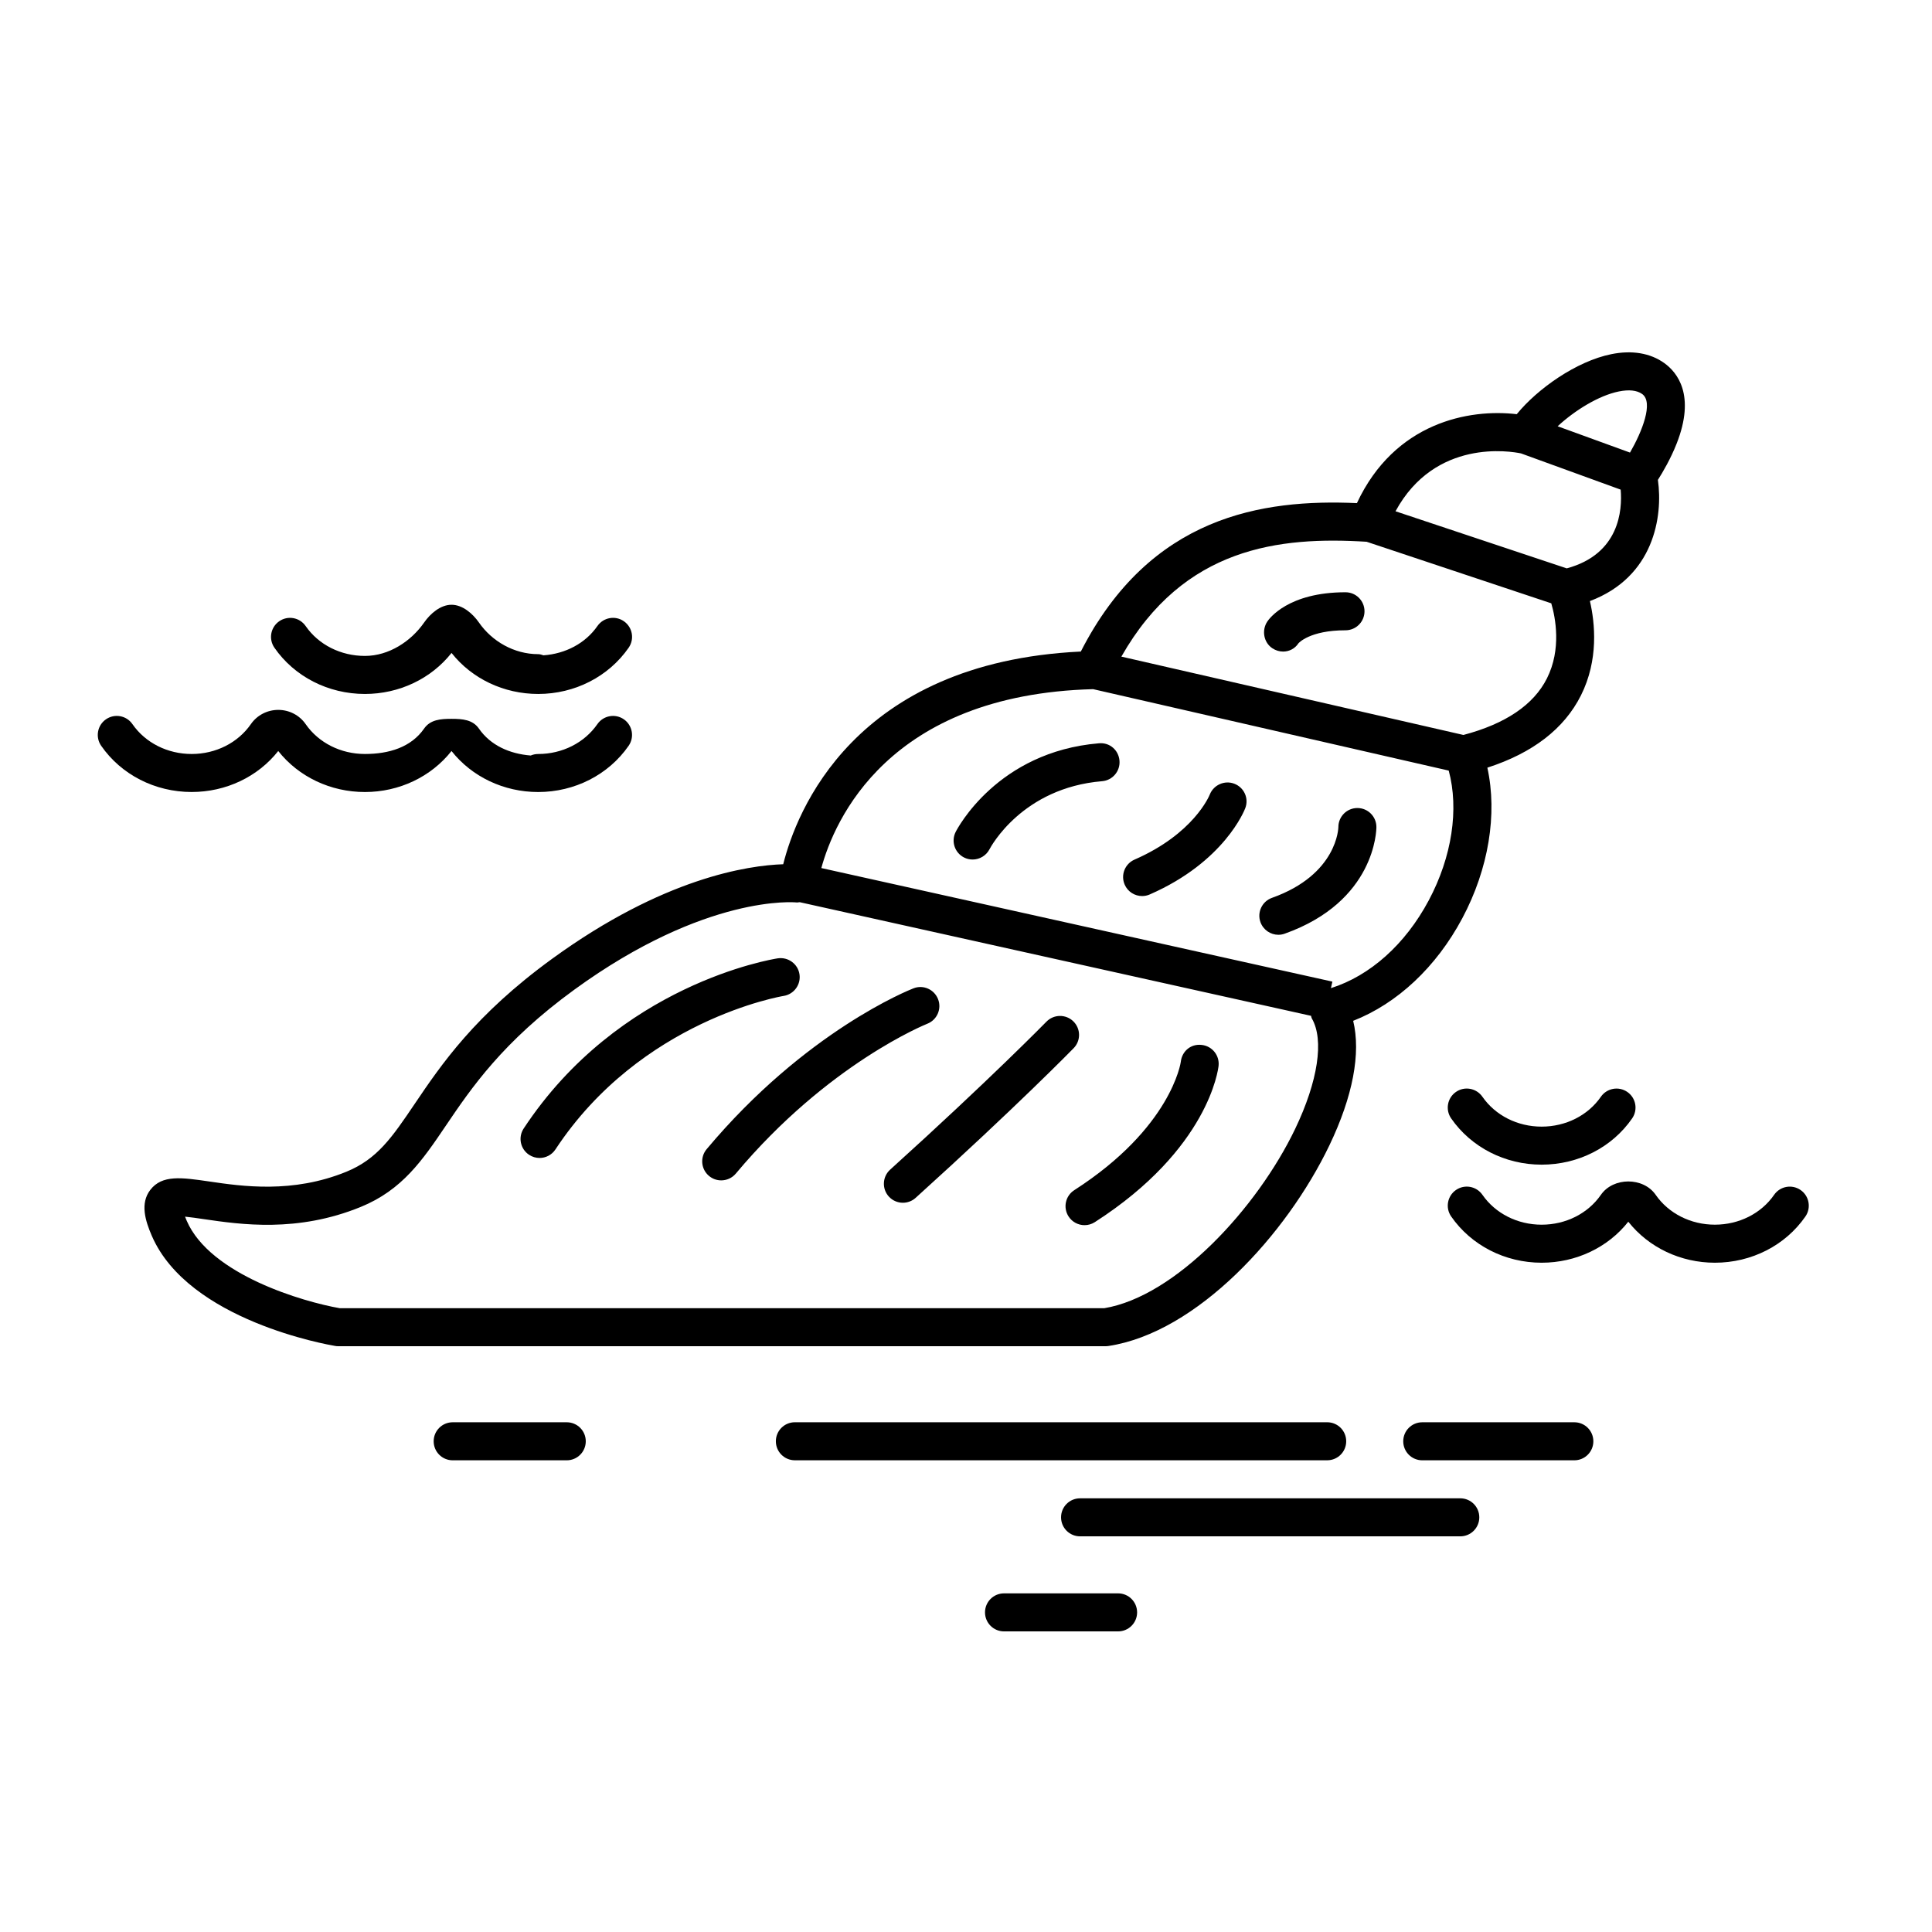
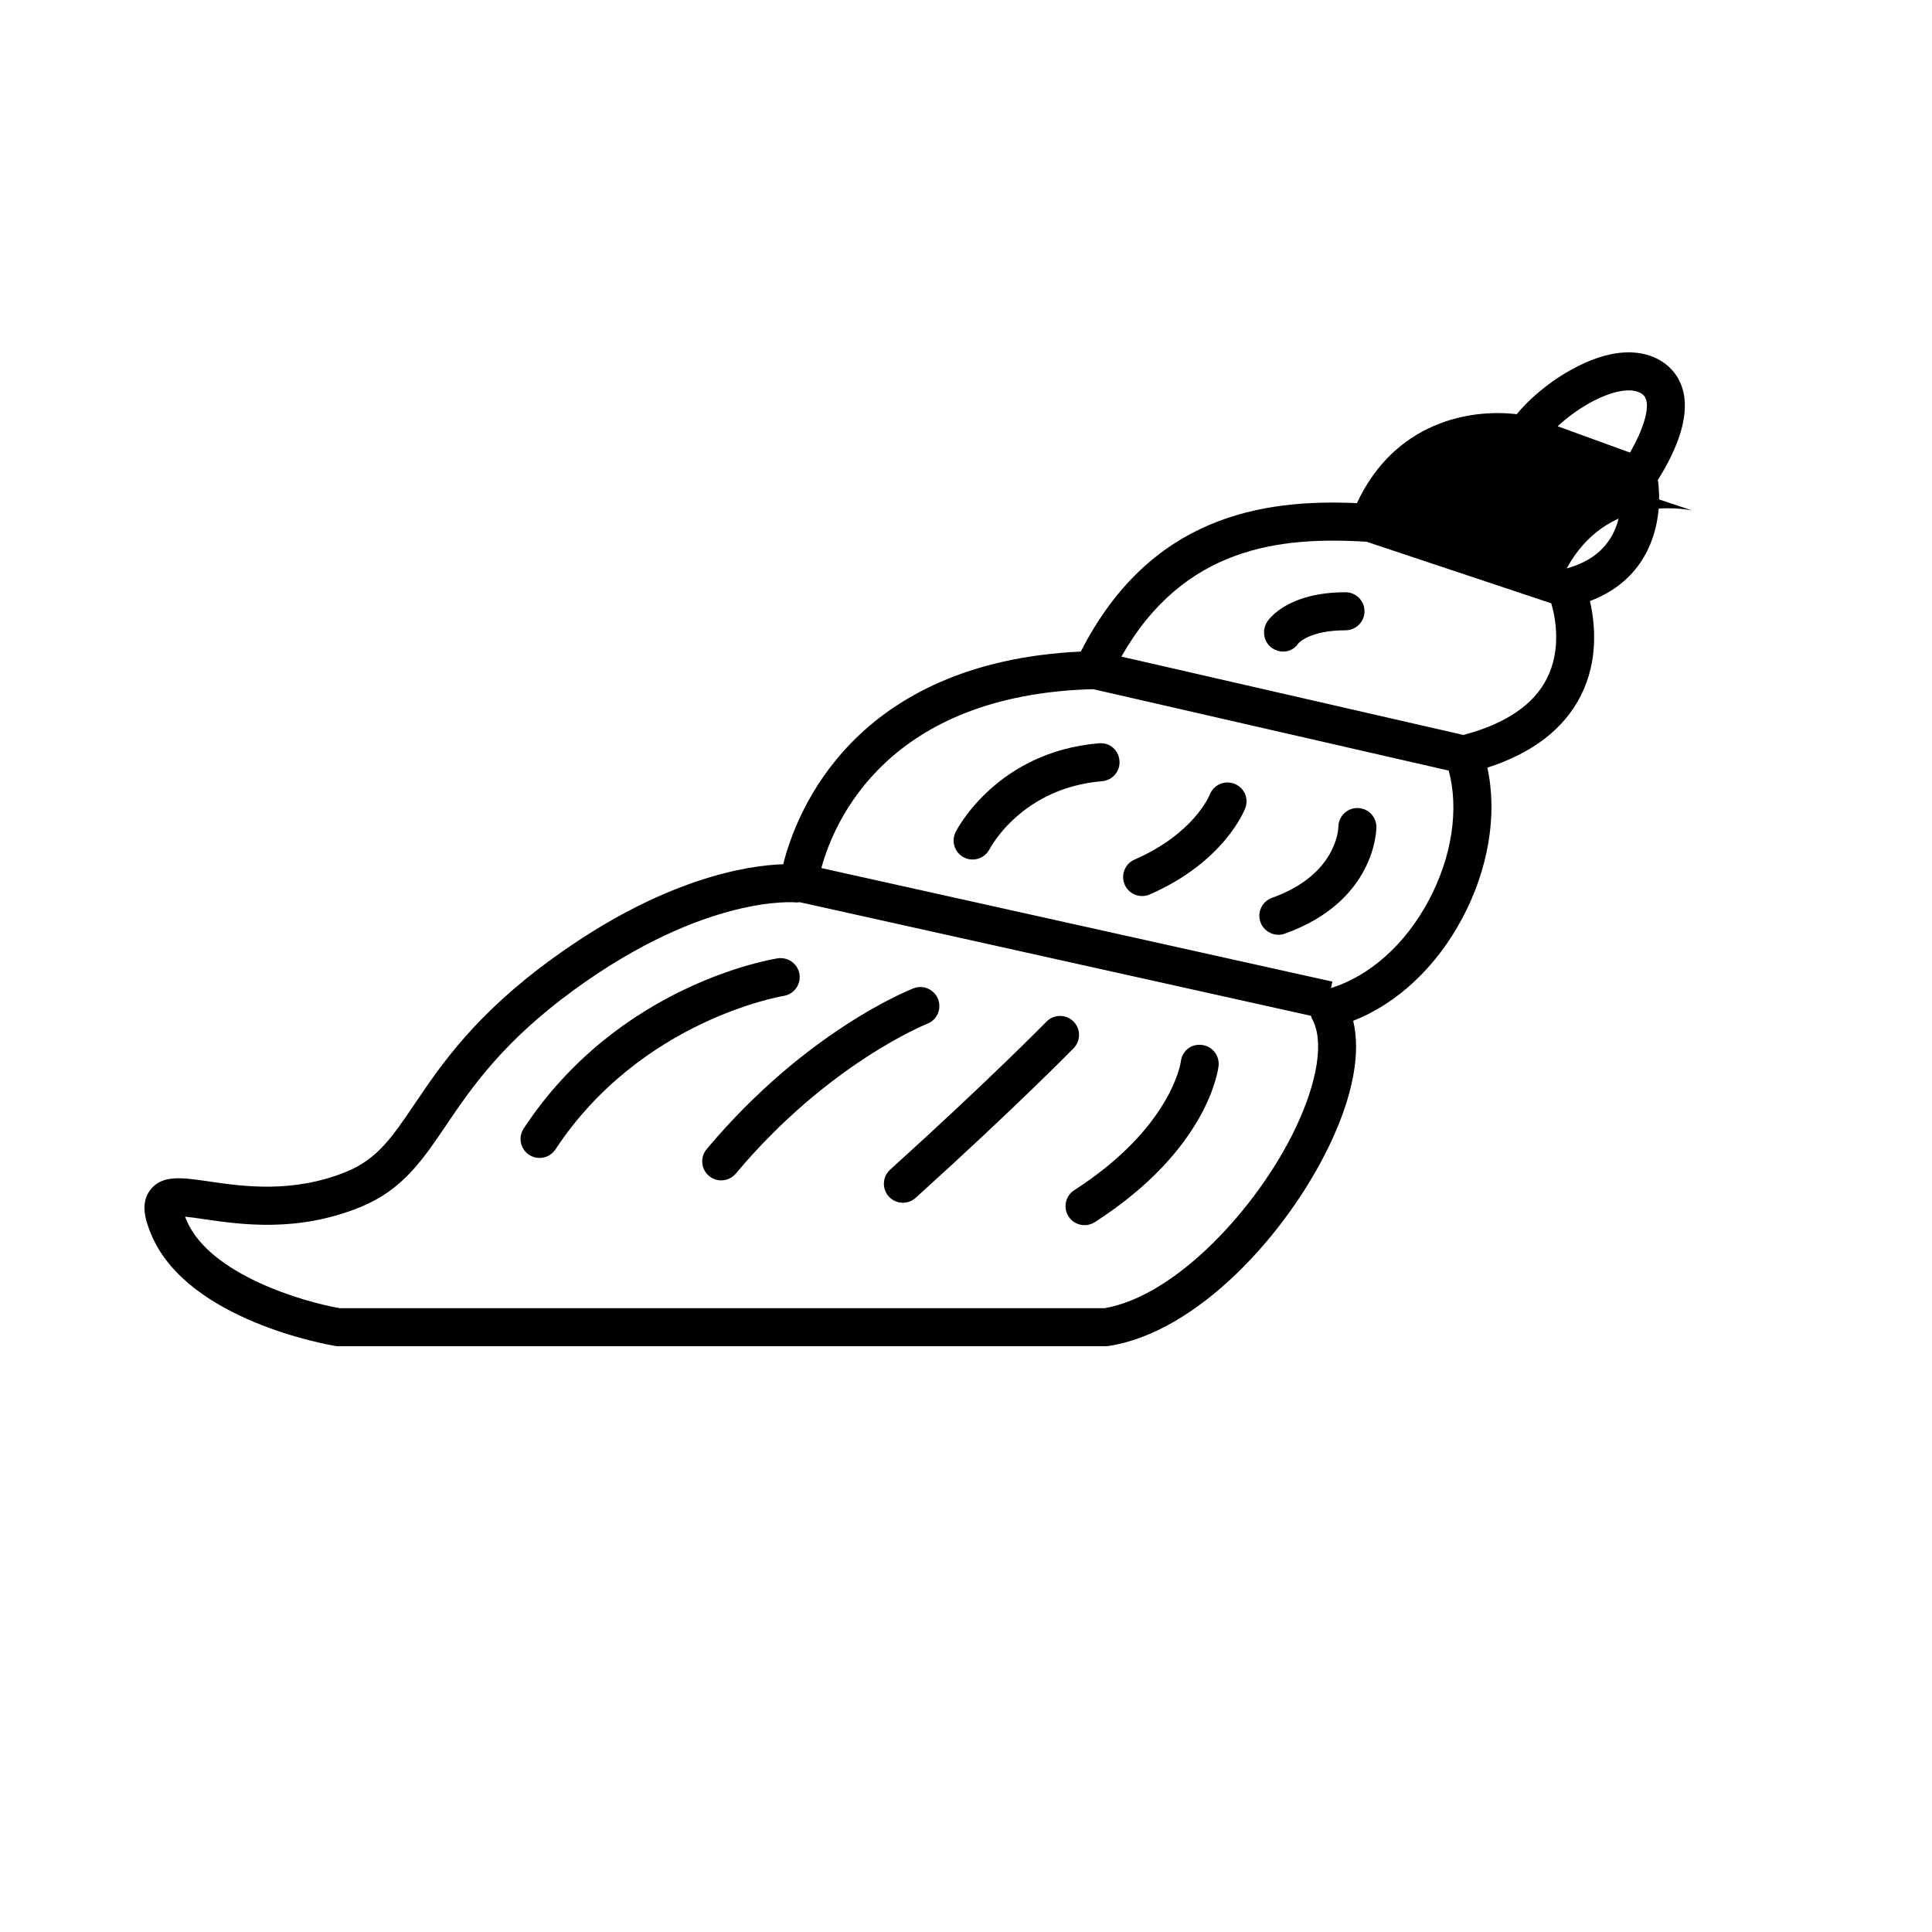
<svg xmlns="http://www.w3.org/2000/svg" fill="#000000" width="800px" height="800px" version="1.1" viewBox="144 144 512 512">
  <g>
-     <path d="m194.8 353.89c-9.715 0-18.68-4.586-23.992-12.258-1.582-2.289-1.012-5.426 1.273-7.008 2.289-1.586 5.426-1.02 7.012 1.273 3.434 4.961 9.305 7.918 15.707 7.918 6.383 0 12.254-2.961 15.695-7.926 1.629-2.352 4.336-3.762 7.246-3.762h0.004c2.906 0 5.621 1.41 7.254 3.773 3.43 4.953 9.301 7.914 15.703 7.914 6.383 0 12.254-1.777 15.695-6.742 1.648-2.359 4.356-2.574 7.258-2.574h0.012c2.906 0 5.617 0.227 7.25 2.59 3.066 4.434 8.121 6.688 13.73 7.133 0.605-0.258 1.273-0.402 1.977-0.402 6.383 0 12.254-2.961 15.695-7.926 1.586-2.281 4.727-2.852 7.012-1.266 2.281 1.586 2.852 4.727 1.266 7.012-5.324 7.672-14.289 12.258-23.973 12.258-9.113 0-17.566-4.035-22.969-10.871-5.406 6.836-13.859 10.871-22.949 10.871-9.113 0-17.566-4.035-22.969-10.871-5.398 6.832-13.848 10.863-22.938 10.863zm45.914-25.984c9.09 0 17.539-4.035 22.949-10.871 5.394 6.836 13.855 10.871 22.969 10.871 9.684 0 18.645-4.586 23.973-12.258 1.586-2.289 1.02-5.426-1.266-7.012-2.289-1.586-5.422-1.02-7.012 1.266-3.188 4.594-8.48 7.359-14.305 7.766-0.449-0.145-0.898-0.309-1.391-0.309-6.402 0-12.277-3.426-15.703-8.383-1.641-2.359-4.352-4.707-7.262-4.707h-0.012c-2.902 0-5.613 2.336-7.25 4.695-3.445 4.961-9.316 8.863-15.695 8.863-6.402 0-12.277-2.957-15.703-7.914-1.586-2.293-4.727-2.867-7.012-1.273-2.289 1.582-2.856 4.719-1.273 7.008 5.309 7.672 14.277 12.258 23.992 12.258zm380.46 131.46c-2.297-1.582-5.426-1.012-7.012 1.273-3.43 4.957-9.305 7.914-15.707 7.914-6.383 0-12.254-2.961-15.688-7.918-3.266-4.719-11.234-4.719-14.516 0.012-3.43 4.953-9.301 7.91-15.703 7.91-6.383 0-12.254-2.961-15.695-7.926-1.586-2.281-4.727-2.856-7.012-1.266-2.281 1.582-2.852 4.727-1.266 7.012 5.324 7.672 14.289 12.258 23.973 12.258 9.117 0 17.574-4.035 22.969-10.867 5.406 6.832 13.855 10.867 22.945 10.867 9.715 0 18.68-4.578 23.996-12.258 1.578-2.285 1.004-5.426-1.285-7.012zm-52.926-24.707c-3.43 4.953-9.301 7.91-15.703 7.91-6.383 0-12.254-2.961-15.695-7.926-1.586-2.277-4.727-2.856-7.012-1.266-2.281 1.582-2.852 4.727-1.266 7.012 5.324 7.672 14.289 12.258 23.973 12.258 9.719 0 18.68-4.578 23.992-12.262 1.582-2.289 1.012-5.426-1.281-7.008-2.281-1.578-5.422-1.012-7.008 1.281z" />
-     <path d="m437.77 500.7c23.391-3.547 47.152-29.441 58.543-53.191 6.223-12.977 8.367-24.414 6.293-32.98 11.68-4.578 22.016-14.234 28.918-27.18 6.992-13.121 9.34-27.641 6.641-39.91 12.027-3.883 20.348-10.305 24.793-19.133 4.734-9.422 3.734-19.184 2.387-25.02 16.93-6.359 19.398-22.375 18.016-32.113 1.305-2.051 3.394-5.613 4.961-9.598 5.094-12.914 0.125-18.93-3.285-21.367-3.699-2.644-8.543-3.457-14.02-2.352-9.297 1.879-19.609 9.211-25.066 15.91-12.555-1.496-32.344 2.125-42.355 23.566-25.023-1.117-54.789 3.352-73.168 39.332-60.32 2.875-75.449 42.703-78.867 56.367-9.332 0.309-31.746 3.602-61.254 25.066-20.488 14.902-29.363 28.016-36.484 38.555-5.918 8.742-9.824 14.523-18.055 17.879-14.242 5.805-27.57 3.863-36.387 2.562-7.215-1.047-12.434-1.824-15.551 2.242-2.742 3.57-1.336 8.156 0.398 12.16 9.742 22.535 46.969 28.922 48.551 29.188 0.27 0.051 0.543 0.078 0.82 0.078h203.41c0.254 0 0.504-0.02 0.758-0.062zm135.25-252.96c2.695-0.543 4.769-0.316 6.172 0.676 3.074 2.195-0.031 10.004-3.223 15.523l-19.176-6.973c4.438-4.125 10.836-8.141 16.227-9.227zm-25.938 16.418 26.414 9.602c0.465 5.422-0.324 17.094-14.293 20.863l-45.379-15.129c10.523-19.355 30.594-15.898 33.258-15.336zm-40.918 23.414 48.941 16.312c1.098 3.762 2.754 12.137-1.148 19.895-3.531 7.027-11.004 12.051-22.137 14.992l-90.645-20.762c16.523-29.078 41.93-31.871 64.988-30.438zm-72.469 39.062 94.234 21.582c2.746 10.203 0.875 22.828-5.297 34.398-6.219 11.668-15.586 19.996-25.922 23.25l0.383-1.727-135.43-30.094c3.414-12.512 17.617-45.953 72.027-47.41zm-199.67 164.05c-9.562-1.664-34.34-8.82-40.547-23.18-0.176-0.398-0.316-0.754-0.441-1.078 1.457 0.141 3.285 0.406 4.891 0.645 9.898 1.449 24.863 3.637 41.648-3.211 11.055-4.508 16.402-12.414 22.59-21.562 6.688-9.883 15.008-22.188 34.066-36.047 34.891-25.371 58.59-23.129 58.801-23.094 0.309 0.039 0.605-0.051 0.906-0.066l135.5 30.113c0.09 0.227 0.086 0.48 0.211 0.695 3.293 5.672 1.641 16.617-4.418 29.262-10.066 20.992-31.691 44.406-50.609 47.531l-202.59-0.004zm117.65-82.754c-0.379 0.059-37.832 6.316-60.477 40.676-0.969 1.473-2.574 2.266-4.211 2.266-0.945 0-1.914-0.273-2.766-0.832-2.328-1.531-2.969-4.656-1.438-6.977 25.18-38.207 65.637-44.828 67.344-45.098 2.734-0.395 5.316 1.461 5.742 4.203 0.43 2.742-1.453 5.328-4.195 5.762zm38.062 7.375c-0.258 0.105-26.324 10.555-50.738 39.707-0.996 1.184-2.422 1.797-3.871 1.797-1.145 0-2.289-0.383-3.234-1.176-2.133-1.785-2.414-4.961-0.625-7.098 26.184-31.25 53.652-42.168 54.809-42.617 2.594-1.023 5.5 0.277 6.516 2.863 1.016 2.582-0.266 5.512-2.856 6.523zm38.793 6.473c-0.145 0.152-15.004 15.371-41.875 39.664-0.961 0.871-2.176 1.301-3.379 1.301-1.371 0-2.742-0.559-3.738-1.656-1.863-2.066-1.703-5.25 0.359-7.117 26.605-24.051 41.266-39.066 41.414-39.211 1.945-1.996 5.133-2.031 7.125-0.102 1.996 1.941 2.035 5.133 0.094 7.121zm38.406 4.672c-0.098 0.891-2.625 22.035-32.797 41.43-0.848 0.543-1.785 0.801-2.719 0.801-1.656 0-3.281-0.816-4.242-2.312-1.508-2.344-0.828-5.461 1.512-6.961 25.73-16.539 28.215-33.836 28.234-34.008 0.293-2.766 2.609-4.828 5.535-4.484 2.758 0.285 4.769 2.762 4.477 5.535zm-69.676-61.98c0.438-0.867 11.07-21.246 37.977-23.492 2.867-0.262 5.211 1.832 5.438 4.606 0.23 2.769-1.824 5.211-4.602 5.441-21.141 1.762-29.492 17.367-29.84 18.031-0.902 1.727-2.66 2.727-4.488 2.727-0.77 0-1.562-0.18-2.293-0.555-2.465-1.273-3.445-4.289-2.191-6.758zm80.77 23.902c-0.934-2.625 0.438-5.5 3.059-6.434 17.398-6.191 17.594-18.641 17.594-18.766 0-2.781 2.254-5.039 5.039-5.039 2.781 0 5.039 2.254 5.039 5.039 0 0.801-0.273 19.711-24.293 28.258-0.555 0.203-1.129 0.297-1.688 0.297-2.07-0.004-4.008-1.297-4.75-3.356zm-35.973-9.93c-1.117-2.551 0.051-5.523 2.602-6.637 15.633-6.82 19.785-16.832 19.949-17.254 1.031-2.57 3.949-3.844 6.516-2.852 2.574 0.996 3.875 3.859 2.898 6.445-0.215 0.578-5.559 14.262-25.328 22.895-0.66 0.289-1.344 0.422-2.012 0.422-1.949 0.004-3.797-1.125-4.625-3.019zm39.137-62.641c-2.316-1.535-2.883-4.762-1.352-7.078 0.523-0.797 5.578-7.769 20.727-7.769 2.785 0 5.039 2.258 5.039 5.039s-2.254 5.039-5.039 5.039c-9.523 0-12.438 3.414-12.469 3.449-0.945 1.438-2.484 2.191-4.066 2.191-0.965-0.004-1.953-0.285-2.84-0.871z" />
-     <path d="m495.72 530.99h-141.07c-2.785 0-5.039-2.254-5.039-5.039 0-2.785 2.254-5.039 5.039-5.039h141.07c2.785 0 5.039 2.254 5.039 5.039 0 2.789-2.254 5.039-5.039 5.039zm65.496-10.074h-40.305c-2.785 0-5.039 2.254-5.039 5.039s2.254 5.039 5.039 5.039h40.305c2.785 0 5.039-2.254 5.039-5.039-0.004-2.789-2.254-5.039-5.039-5.039zm-267.02 0h-30.23c-2.785 0-5.039 2.254-5.039 5.039s2.254 5.039 5.039 5.039h30.23c2.785 0 5.039-2.254 5.039-5.039 0-2.789-2.254-5.039-5.039-5.039zm146.11 45.34h-30.23c-2.785 0-5.039 2.254-5.039 5.039 0 2.785 2.254 5.039 5.039 5.039h30.23c2.785 0 5.039-2.254 5.039-5.039-0.004-2.785-2.254-5.039-5.039-5.039zm90.684-25.188h-100.76c-2.785 0-5.039 2.254-5.039 5.039 0 2.785 2.254 5.039 5.039 5.039h100.76c2.785 0 5.039-2.254 5.039-5.039 0-2.789-2.254-5.039-5.039-5.039z" />
+     <path d="m437.77 500.7c23.391-3.547 47.152-29.441 58.543-53.191 6.223-12.977 8.367-24.414 6.293-32.98 11.68-4.578 22.016-14.234 28.918-27.18 6.992-13.121 9.34-27.641 6.641-39.91 12.027-3.883 20.348-10.305 24.793-19.133 4.734-9.422 3.734-19.184 2.387-25.02 16.93-6.359 19.398-22.375 18.016-32.113 1.305-2.051 3.394-5.613 4.961-9.598 5.094-12.914 0.125-18.93-3.285-21.367-3.699-2.644-8.543-3.457-14.02-2.352-9.297 1.879-19.609 9.211-25.066 15.91-12.555-1.496-32.344 2.125-42.355 23.566-25.023-1.117-54.789 3.352-73.168 39.332-60.32 2.875-75.449 42.703-78.867 56.367-9.332 0.309-31.746 3.602-61.254 25.066-20.488 14.902-29.363 28.016-36.484 38.555-5.918 8.742-9.824 14.523-18.055 17.879-14.242 5.805-27.57 3.863-36.387 2.562-7.215-1.047-12.434-1.824-15.551 2.242-2.742 3.57-1.336 8.156 0.398 12.16 9.742 22.535 46.969 28.922 48.551 29.188 0.27 0.051 0.543 0.078 0.82 0.078h203.41c0.254 0 0.504-0.02 0.758-0.062zm135.25-252.96c2.695-0.543 4.769-0.316 6.172 0.676 3.074 2.195-0.031 10.004-3.223 15.523l-19.176-6.973c4.438-4.125 10.836-8.141 16.227-9.227zm-25.938 16.418 26.414 9.602c0.465 5.422-0.324 17.094-14.293 20.863c10.523-19.355 30.594-15.898 33.258-15.336zm-40.918 23.414 48.941 16.312c1.098 3.762 2.754 12.137-1.148 19.895-3.531 7.027-11.004 12.051-22.137 14.992l-90.645-20.762c16.523-29.078 41.93-31.871 64.988-30.438zm-72.469 39.062 94.234 21.582c2.746 10.203 0.875 22.828-5.297 34.398-6.219 11.668-15.586 19.996-25.922 23.25l0.383-1.727-135.43-30.094c3.414-12.512 17.617-45.953 72.027-47.41zm-199.67 164.05c-9.562-1.664-34.34-8.82-40.547-23.18-0.176-0.398-0.316-0.754-0.441-1.078 1.457 0.141 3.285 0.406 4.891 0.645 9.898 1.449 24.863 3.637 41.648-3.211 11.055-4.508 16.402-12.414 22.59-21.562 6.688-9.883 15.008-22.188 34.066-36.047 34.891-25.371 58.59-23.129 58.801-23.094 0.309 0.039 0.605-0.051 0.906-0.066l135.5 30.113c0.09 0.227 0.086 0.48 0.211 0.695 3.293 5.672 1.641 16.617-4.418 29.262-10.066 20.992-31.691 44.406-50.609 47.531l-202.59-0.004zm117.65-82.754c-0.379 0.059-37.832 6.316-60.477 40.676-0.969 1.473-2.574 2.266-4.211 2.266-0.945 0-1.914-0.273-2.766-0.832-2.328-1.531-2.969-4.656-1.438-6.977 25.18-38.207 65.637-44.828 67.344-45.098 2.734-0.395 5.316 1.461 5.742 4.203 0.43 2.742-1.453 5.328-4.195 5.762zm38.062 7.375c-0.258 0.105-26.324 10.555-50.738 39.707-0.996 1.184-2.422 1.797-3.871 1.797-1.145 0-2.289-0.383-3.234-1.176-2.133-1.785-2.414-4.961-0.625-7.098 26.184-31.25 53.652-42.168 54.809-42.617 2.594-1.023 5.5 0.277 6.516 2.863 1.016 2.582-0.266 5.512-2.856 6.523zm38.793 6.473c-0.145 0.152-15.004 15.371-41.875 39.664-0.961 0.871-2.176 1.301-3.379 1.301-1.371 0-2.742-0.559-3.738-1.656-1.863-2.066-1.703-5.25 0.359-7.117 26.605-24.051 41.266-39.066 41.414-39.211 1.945-1.996 5.133-2.031 7.125-0.102 1.996 1.941 2.035 5.133 0.094 7.121zm38.406 4.672c-0.098 0.891-2.625 22.035-32.797 41.43-0.848 0.543-1.785 0.801-2.719 0.801-1.656 0-3.281-0.816-4.242-2.312-1.508-2.344-0.828-5.461 1.512-6.961 25.73-16.539 28.215-33.836 28.234-34.008 0.293-2.766 2.609-4.828 5.535-4.484 2.758 0.285 4.769 2.762 4.477 5.535zm-69.676-61.98c0.438-0.867 11.07-21.246 37.977-23.492 2.867-0.262 5.211 1.832 5.438 4.606 0.23 2.769-1.824 5.211-4.602 5.441-21.141 1.762-29.492 17.367-29.84 18.031-0.902 1.727-2.66 2.727-4.488 2.727-0.77 0-1.562-0.18-2.293-0.555-2.465-1.273-3.445-4.289-2.191-6.758zm80.77 23.902c-0.934-2.625 0.438-5.5 3.059-6.434 17.398-6.191 17.594-18.641 17.594-18.766 0-2.781 2.254-5.039 5.039-5.039 2.781 0 5.039 2.254 5.039 5.039 0 0.801-0.273 19.711-24.293 28.258-0.555 0.203-1.129 0.297-1.688 0.297-2.07-0.004-4.008-1.297-4.75-3.356zm-35.973-9.93c-1.117-2.551 0.051-5.523 2.602-6.637 15.633-6.82 19.785-16.832 19.949-17.254 1.031-2.57 3.949-3.844 6.516-2.852 2.574 0.996 3.875 3.859 2.898 6.445-0.215 0.578-5.559 14.262-25.328 22.895-0.66 0.289-1.344 0.422-2.012 0.422-1.949 0.004-3.797-1.125-4.625-3.019zm39.137-62.641c-2.316-1.535-2.883-4.762-1.352-7.078 0.523-0.797 5.578-7.769 20.727-7.769 2.785 0 5.039 2.258 5.039 5.039s-2.254 5.039-5.039 5.039c-9.523 0-12.438 3.414-12.469 3.449-0.945 1.438-2.484 2.191-4.066 2.191-0.965-0.004-1.953-0.285-2.84-0.871z" />
  </g>
</svg>